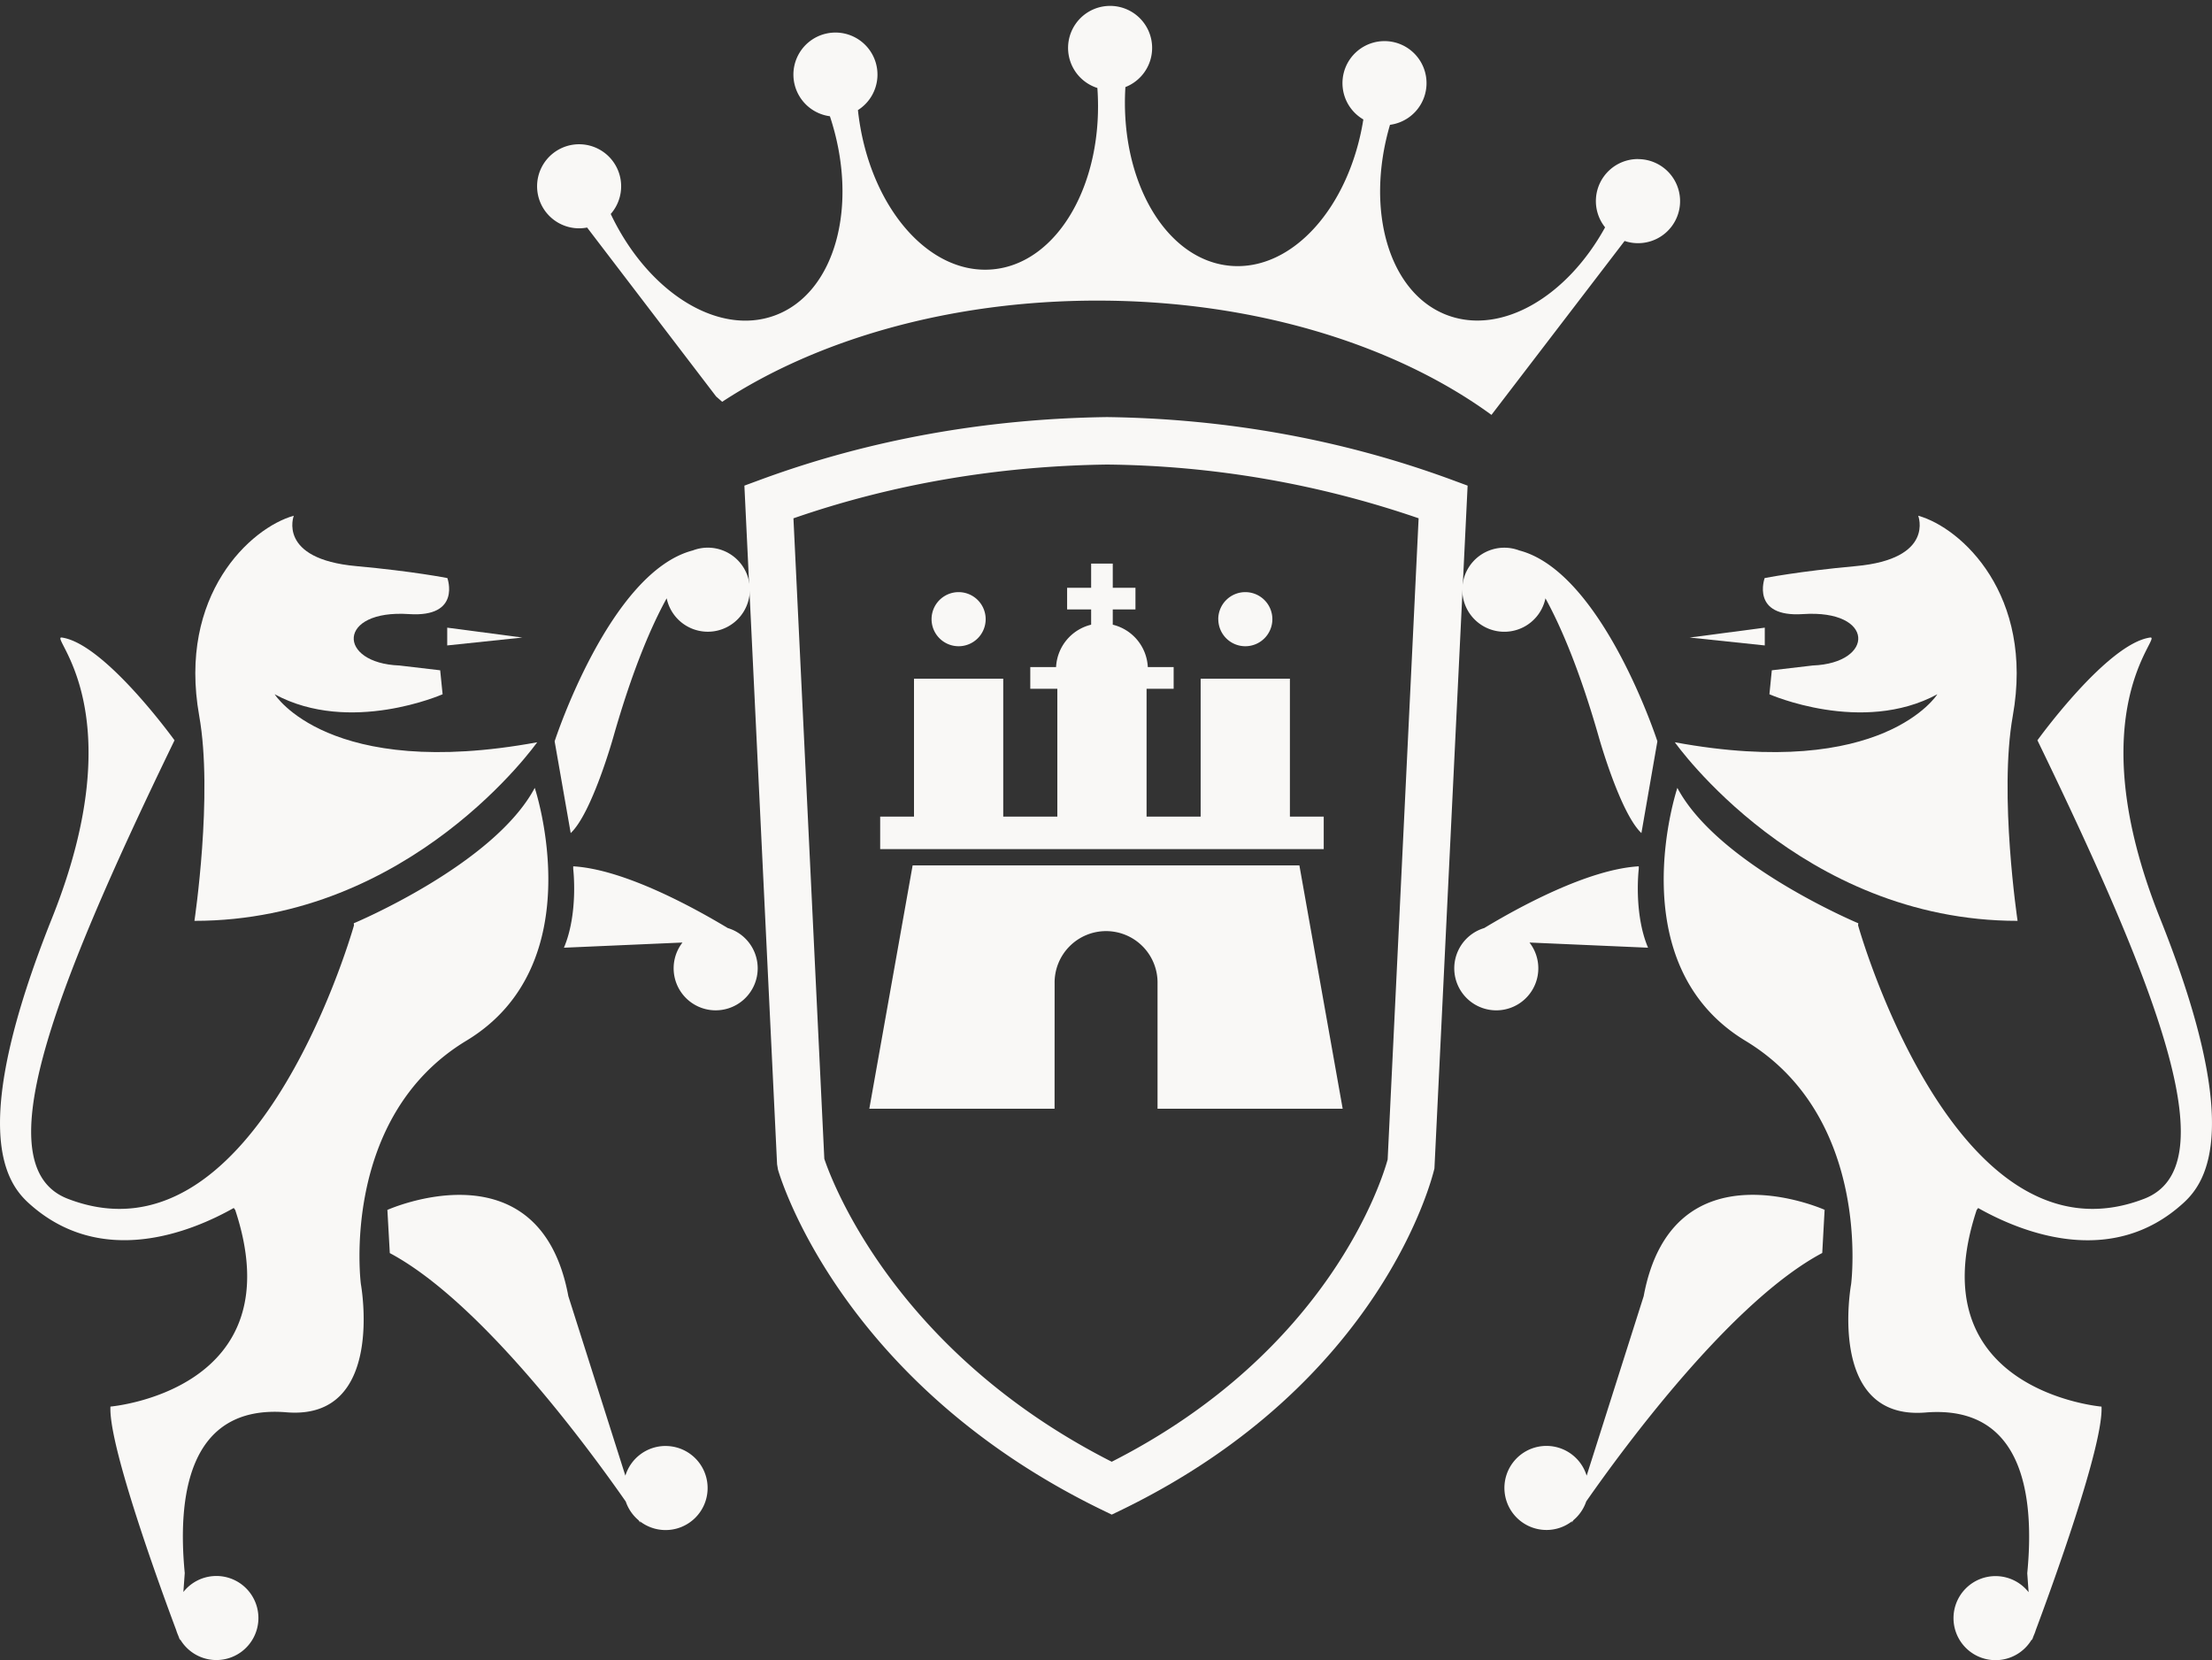
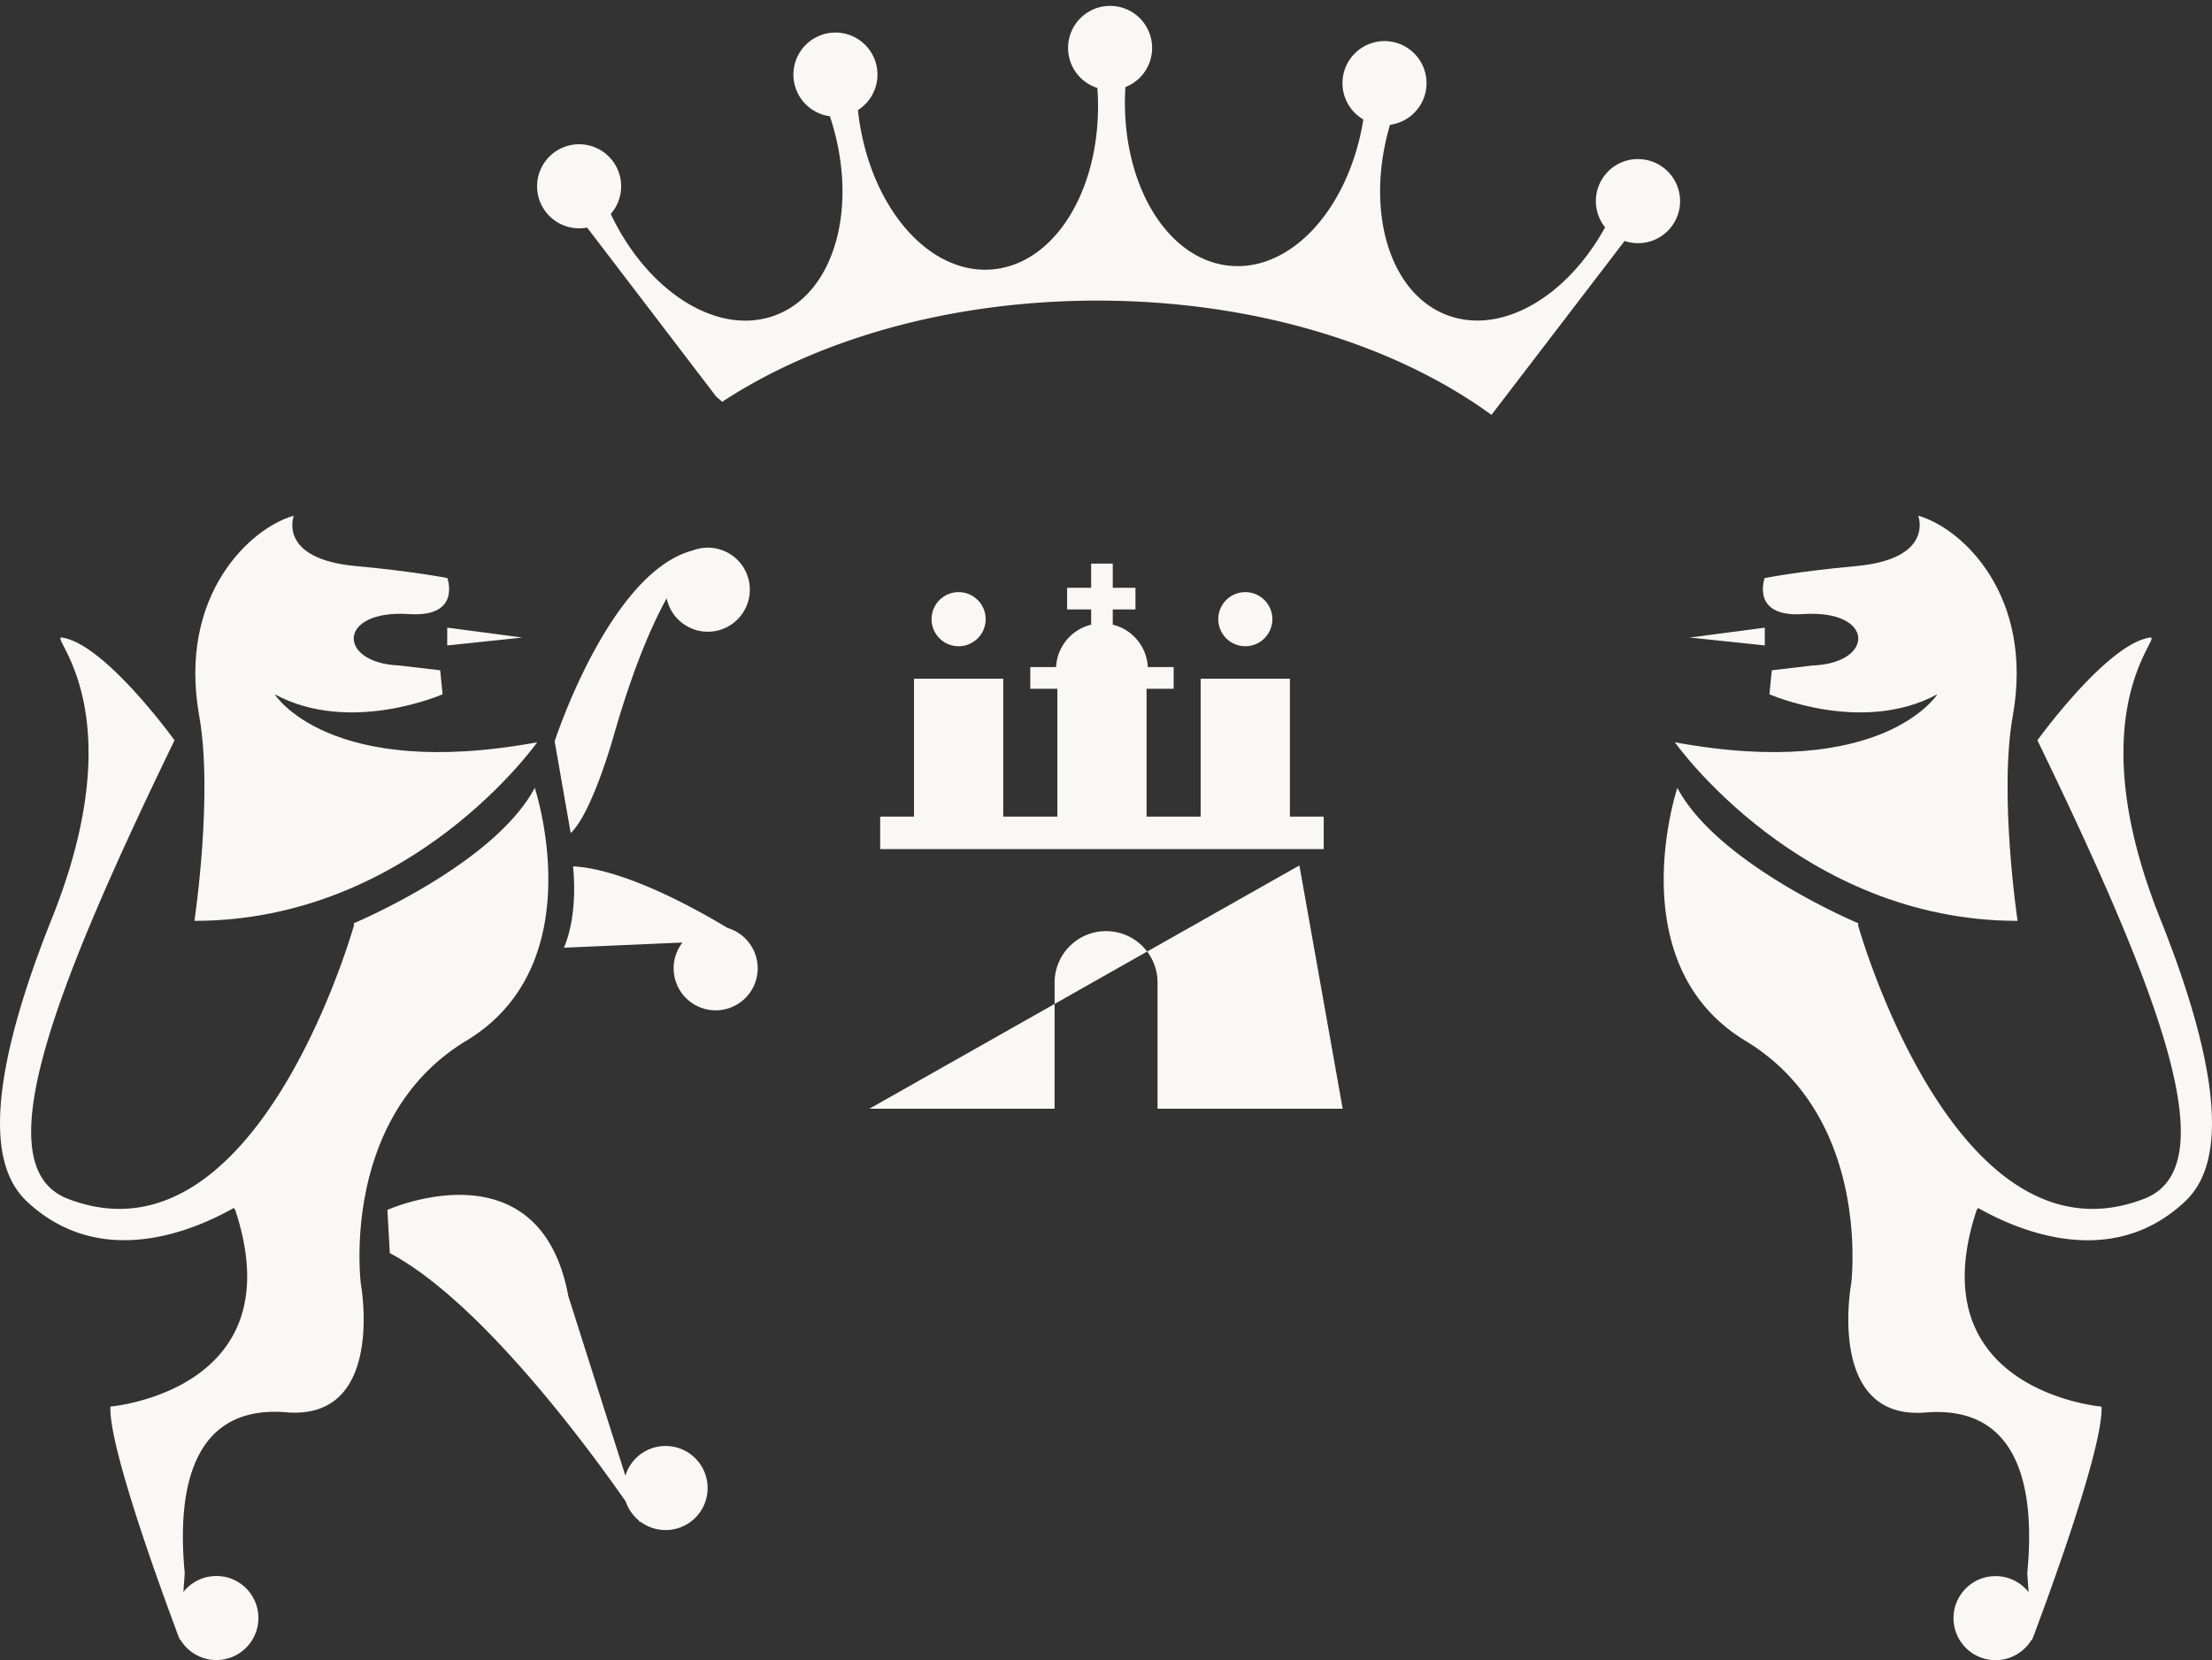
<svg xmlns="http://www.w3.org/2000/svg" id="Ebene_1" data-name="Ebene 1" viewBox="0 0 1000 750.45">
  <rect x="0" y="0" width="1000" height="750.45" fill="#333333" stroke="none" />
  <defs>
    <style>.cls-1{fill:#f9f8f6;}</style>
  </defs>
  <title>Logo-Hell</title>
  <path class="cls-1" d="M757.17,335.55S814,416.27,912.11,416.27c0,0-8.54-57-2.17-92.65,9.77-54.7-23.23-85.06-42.76-90.49,0,0,7.6,19.53-28.2,22.78-25.92,2.36-41.22,5.41-41.22,5.41s-6.45,17.87,17.35,16.28c32.54-2.16,32.54,22.16,4.35,23.24L801,303l-1.08,10.84s41.83,18.44,75.92,0c0,0-24.33,39.06-118.69,21.7" />
-   <path class="cls-1" d="M743.07,585.94l-25.78,81.14a19,19,0,1,0-18.14,24.54,18.78,18.78,0,0,0,11.6-4l-.23.74.76-1.14a19,19,0,0,0,5.82-8.5c17.31-24.81,65.67-90.49,106.7-112.31l1.07-19.52S756.08,516.06,743.07,585.94Z" />
  <path class="cls-1" d="M976.49,415.06C938.8,320.83,978.28,287.3,972,288.2c-19.45,2.77-50.92,46.45-50.92,46.45,57.18,117.93,84.9,193.14,48.24,207.26C886.47,573.86,842.8,428.1,840,418.27c.06-.57.1-.91.1-.91s-63.38-26.49-81.8-61.2c0,0-26.66,79.64,30.82,114.36s47.73,110,47.73,110-11.31,61.66,33.63,58,49.27,39.06,46,72.67l.61,8.56A19,19,0,1,0,918.58,741l0,.52.84-2.22a18.82,18.82,0,0,0,.92-2.44c6.73-18,30.63-83.29,29.71-101,0,0-83.54-7.13-56.42-88.94a3.65,3.65,0,0,0,.63-.85c19.11,10.8,60.15,27.69,92.91-2.35C997.94,533.87,1014,508.86,976.49,415.06Z" />
-   <path class="cls-1" d="M745.05,428.41c-6.61-15.63-4.2-35.59-4.2-35.59v-1.2c-23.14,1.33-54.91,18.87-69.85,27.9a19,19,0,1,0,20.45,6.55Z" />
-   <path class="cls-1" d="M686.83,248.83a19,19,0,1,0,11.84,21.64c7,12.77,15.49,32.5,24.15,62.83,0,0,9.62,34.27,19.23,43.29l7.22-41.49S724.44,258.62,686.83,248.83Z" />
  <polygon class="cls-1" points="797.82 283.73 797.82 291.77 763.87 288.2 797.82 283.73" />
  <path class="cls-1" d="M242.84,335.55S186,416.27,87.9,416.27c0,0,8.53-57,2.16-92.65-9.75-54.7,23.25-85.06,42.76-90.49,0,0-7.59,19.53,28.21,22.78,25.92,2.36,41.22,5.41,41.22,5.41s6.45,17.87-17.37,16.28c-32.53-2.16-32.53,22.16-4.32,23.24L199,303l1.09,10.84s-41.83,18.44-75.92,0c0,0,24.33,39.06,118.69,21.7" />
  <path class="cls-1" d="M300.87,653.65a19,19,0,0,0-18.15,13.43l-25.78-81.14c-13-69.88-81.81-39-81.81-39l1.09,19.52c41,21.82,89.38,87.51,106.68,112.32a19.07,19.07,0,0,0,5.81,8.47l.77,1.16-.24-.75a19,19,0,1,0,11.63-34Z" />
  <path class="cls-1" d="M241.75,356.16c-18.44,34.71-81.81,61.2-81.81,61.2s0,.34.1.91c-2.85,9.87-46.52,155.58-129.38,123.64C-6,527.79,21.72,452.58,78.9,334.65c0,0-31.47-43.68-50.92-46.45-6.26-.9,33.22,32.63-4.47,126.86C-14,508.86,2.06,533.87,12.79,543.7c32.77,30,73.81,13.15,92.91,2.35a3.83,3.83,0,0,0,.62.85c27.13,81.81-56.39,88.94-56.39,88.94-.94,17.73,23,83.09,29.71,101a19.19,19.19,0,0,0,.88,2.37l.86,2.26,0-.53a19,19,0,1,0,1.52-21.28l.62-8.56c-3.25-33.61,1.07-76.38,46-72.67s33.62-58,33.62-58-9.76-75.31,47.72-110S241.75,356.16,241.75,356.16Z" />
  <path class="cls-1" d="M329,419.52c-14.95-9-46.72-26.57-69.86-27.9v1.2s2.4,20-4.2,35.59l53.59-2.34A19,19,0,1,0,329,419.52Z" />
  <path class="cls-1" d="M319.93,247.57a18.82,18.82,0,0,0-6.74,1.26c-37.62,9.79-62.45,86.27-62.45,86.27L258,376.59c9.62-9,19.24-43.29,19.24-43.29,8.65-30.34,17.1-50.06,24.15-62.84a19,19,0,1,0,18.58-22.89Z" />
  <polygon class="cls-1" points="202.18 283.73 202.18 291.77 236.13 288.2 202.18 283.73" />
  <path class="cls-1" d="M421.14,279.91a12.23,12.23,0,1,1,12.23,12.22,12.24,12.24,0,0,1-12.23-12.22" />
  <path class="cls-1" d="M550.75,279.91A12.23,12.23,0,1,1,563,292.13a12.22,12.22,0,0,1-12.23-12.22" />
  <path class="cls-1" d="M583.14,369.16V306.81H542.79v62.35H518.34V311.35h12.24v-9.79H518.9a20.76,20.76,0,0,0-15.84-19.17v-6.9h10.26V265.7H503.06V254.77h-9.78V265.7H482.42v9.79h10.86v6.9a20.77,20.77,0,0,0-15.85,19.17H465.77v9.79H478v57.81H453.54V306.81H413.2v62.35H397.91v14.67H598.43V369.16Z" />
-   <path class="cls-1" d="M372.66,523.85c3.34,10,32,87.24,129.93,136.93C601,610.81,624.9,533,627.33,524.15l14-289.86A446.7,446.7,0,0,0,500.46,210c-49.49.68-97.24,8.86-141.76,24.31ZM502.59,684.68l-4.7-2.28C380.6,625.26,352.83,532.65,351.71,528.72l-.41-2.44L336.52,219.53l7.38-2.72c48.91-18,101.58-27.51,156.56-28.27,54.45.74,106.72,10.27,155.65,28.27l7.37,2.72-15,308.65c-.91,3.92-23.56,96.93-141.15,154.22Z" />
  <path class="cls-1" d="M740.41,71.9a19,19,0,0,0-14.78,30.87c-17.25,31.32-46.62,48.69-71,39.83-26.61-9.69-37.65-47.35-26.24-86.18A19,19,0,1,0,616.34,54c-6.32,39.57-32.06,68.6-60.1,66.16-29.22-2.56-50.06-38.43-47.47-80.8a19,19,0,1,0-12.67.41c3.07,42.89-17.9,79.39-47.39,82s-56.26-29.46-60.86-72a19,19,0,1,0-12.67,2.78c13.35,40.18,2.48,80.08-25,90.09-25.85,9.42-57.42-10.81-74.08-45.91a19,19,0,1,0-14.26,6.48,19.14,19.14,0,0,0,3.58-.35l58.33,76.37,2.74,2.4c43-28.21,103.1-45.74,169.61-45.74,71,0,134.76,20,178.16,51.66l60.19-78.62a19,19,0,1,0,6-37Z" />
-   <path class="cls-1" d="M476.77,445.22c0-.19,0-.37,0-.56a23.27,23.27,0,1,1,46.53,0c0,.27,0,.54,0,.81v55.74H607l-19.57-110H412.58L393,501.21h83.75Z" />
+   <path class="cls-1" d="M476.77,445.22c0-.19,0-.37,0-.56a23.27,23.27,0,1,1,46.53,0c0,.27,0,.54,0,.81v55.74H607l-19.57-110L393,501.21h83.75Z" />
</svg>